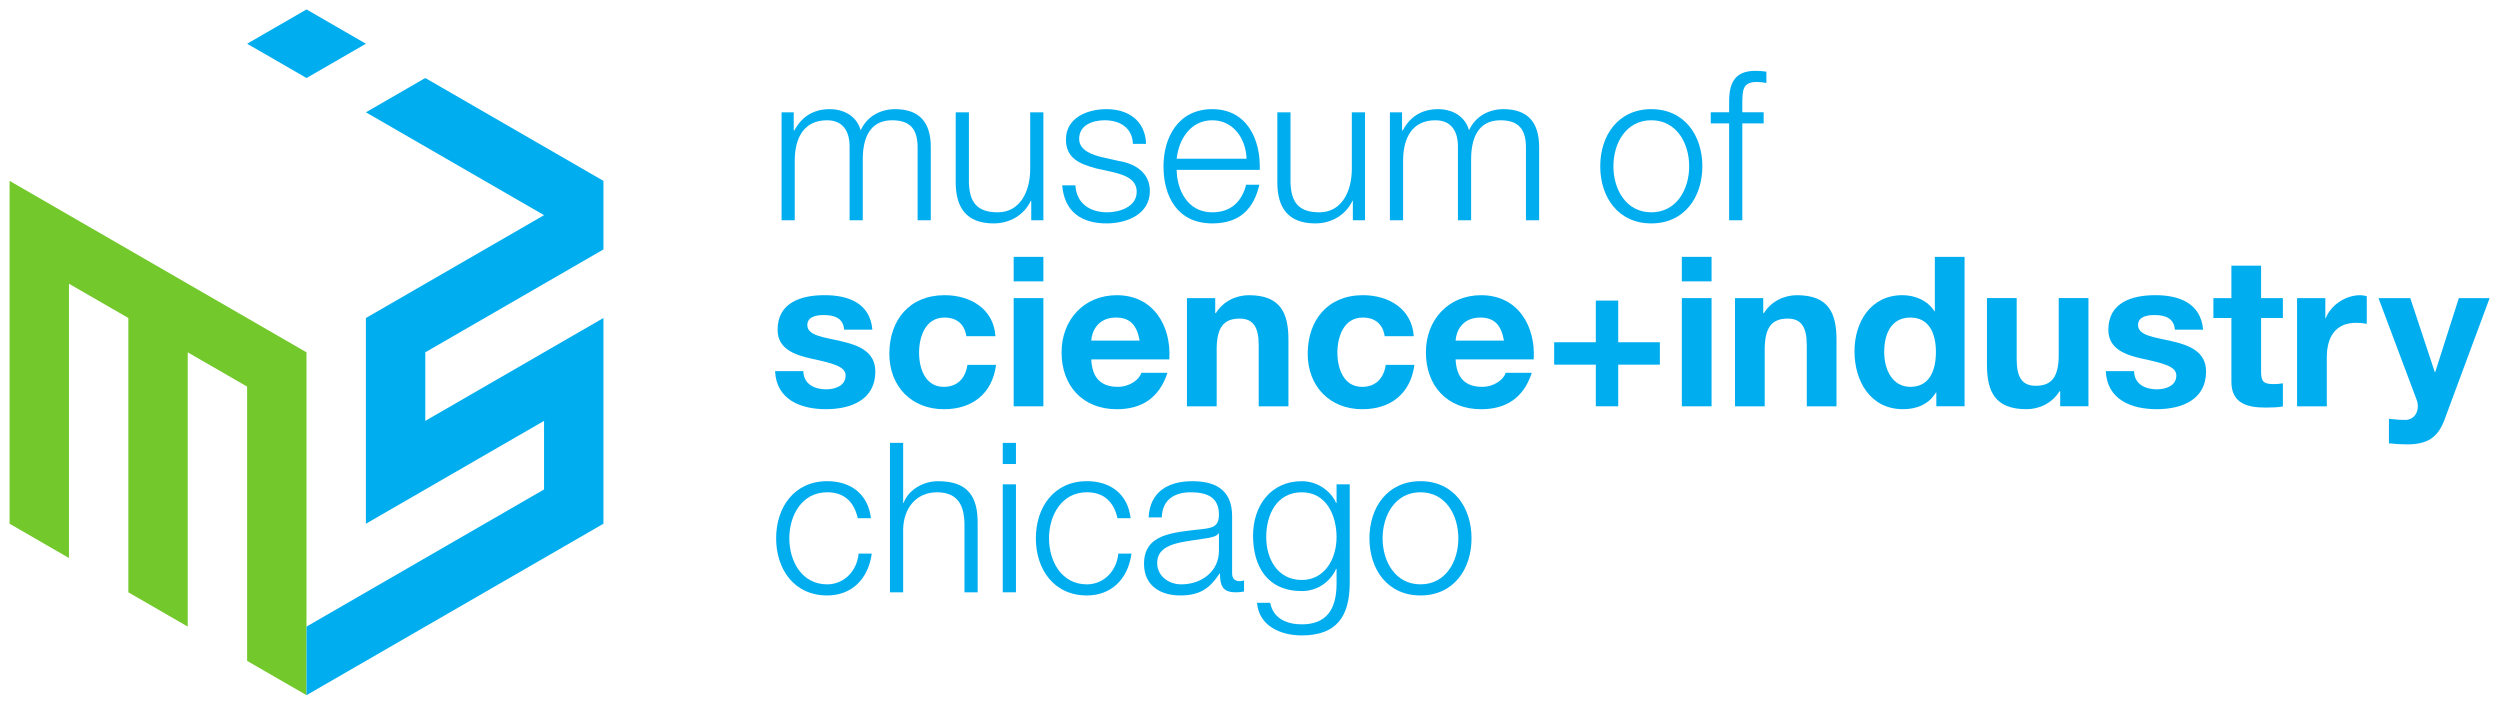
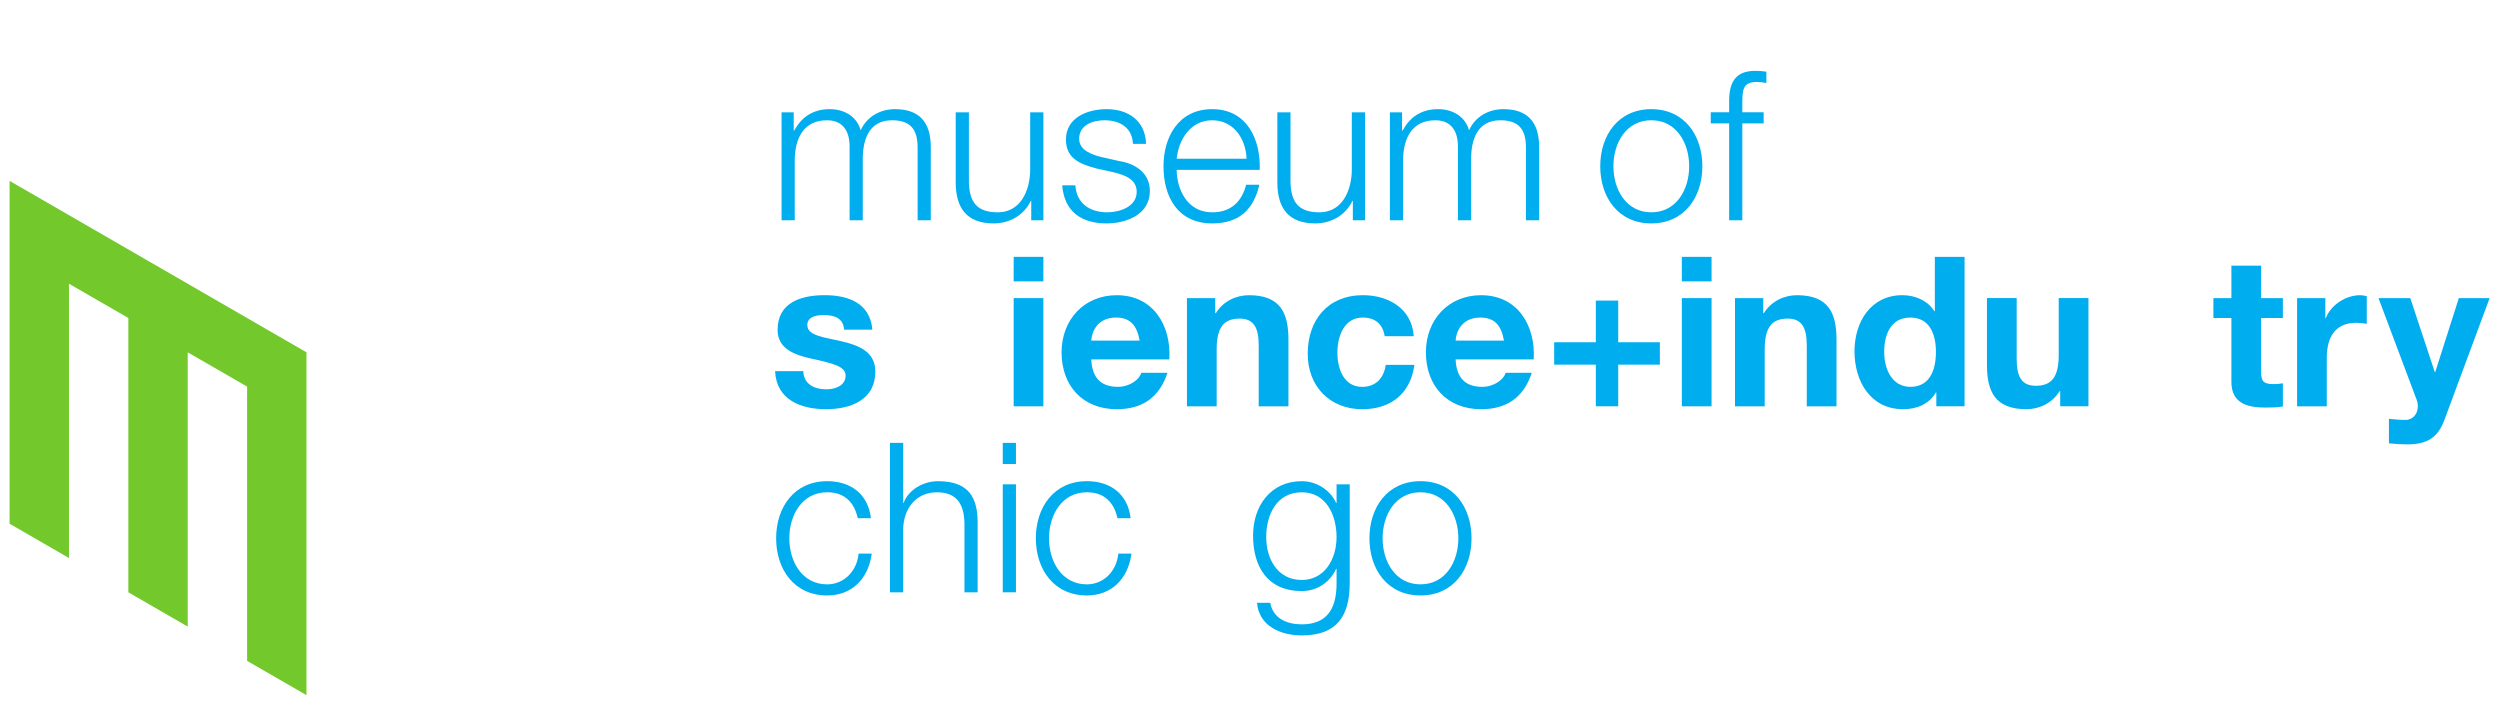
<svg xmlns="http://www.w3.org/2000/svg" version="1.1" width="892.913" height="251.929" id="svg17161">
  <defs id="defs17163">
    <clipPath id="clipPath16794">
      <path d="m 118.96,8.797 103.95,0 0,28.742 -103.95,0 0,-28.742 z" id="path16796" />
    </clipPath>
  </defs>
  <g transform="translate(-6.46,-295.539)" id="layer1">
    <g transform="matrix(6.817,0,0,6.817,-2274.026,-2155.979)" id="g17308">
      <g transform="matrix(1.25,0,0,-1.25,335.031,369.095)" id="g16782">
        <path d="m 0,0 0,-14.37 2.489,-1.438 0,11.497 2.489,-1.437 0,-11.497 2.489,-1.437 0,11.496 2.489,-1.437 0,-11.496 2.489,-1.437 0,14.37 L 0,0 z" id="path16784" style="fill:#73c82c;fill-opacity:1;fill-rule:nonzero;stroke:none" />
      </g>
      <g transform="matrix(1.25,0,0,-1.25,366.145,372.687)" id="g16786">
-         <path d="m 0,0 0,2.874 -7.467,4.311 -2.489,-1.437 7.467,-4.311 -7.467,-4.311 0,-8.623 7.467,4.311 0,-2.874 -9.956,-5.748 0,-2.874 12.445,7.185 0,8.623 -7.467,-4.312 0,2.874 L 0,0 z m -12.445,10.059 2.489,-1.437 -2.489,-1.437 -2.489,1.437 2.489,1.437 z" id="path16788" style="fill:#00adef;fill-opacity:1;fill-rule:nonzero;stroke:none" />
-       </g>
+         </g>
      <g transform="matrix(1.25,0,0,-1.25,186.331,407.036)" id="g16790">
        <g clip-path="url(#clipPath16794)" id="g16792">
          <g transform="translate(151.318,33.227)" id="g16798">
            <path d="m 0,0 0.509,0 0,-0.762 0.026,0 c 0.29,0.543 0.763,0.894 1.482,0.894 0.597,0 1.132,-0.29 1.298,-0.886 0.272,0.596 0.843,0.886 1.44,0.886 0.99,0 1.499,-0.517 1.499,-1.588 l 0,-3.07 -0.552,0 0,3.044 c 0,0.746 -0.281,1.148 -1.071,1.148 -0.955,0 -1.228,-0.788 -1.228,-1.631 l 0,-2.561 -0.552,0 0,3.07 c 0.008,0.614 -0.246,1.122 -0.947,1.122 -0.956,0 -1.343,-0.719 -1.352,-1.665 l 0,-2.527 L 0,-4.526 0,0 z" id="path16800" style="fill:#00adef;fill-opacity:1;fill-rule:nonzero;stroke:none" />
          </g>
          <g transform="translate(162.292,28.701)" id="g16802">
            <path d="m 0,0 -0.509,0 0,0.816 -0.017,0 c -0.29,-0.605 -0.887,-0.947 -1.561,-0.947 -1.141,0 -1.588,0.667 -1.588,1.719 l 0,2.938 0.553,0 0,-2.947 c 0.026,-0.816 0.333,-1.245 1.21,-1.245 0.947,0 1.359,0.894 1.359,1.815 l 0,2.377 L 0,4.526 0,0 z" id="path16804" style="fill:#00adef;fill-opacity:1;fill-rule:nonzero;stroke:none" />
          </g>
          <g transform="translate(166.045,31.903)" id="g16806">
            <path d="m 0,0 c -0.027,0.684 -0.552,0.99 -1.185,0.99 -0.491,0 -1.069,-0.192 -1.069,-0.779 0,-0.492 0.561,-0.667 0.939,-0.764 l 0.736,-0.166 c 0.631,-0.097 1.289,-0.465 1.289,-1.255 0,-0.982 -0.973,-1.359 -1.815,-1.359 -1.053,0 -1.772,0.491 -1.859,1.596 l 0.552,0 c 0.043,-0.746 0.596,-1.131 1.333,-1.131 0.517,0 1.237,0.228 1.237,0.859 0,0.527 -0.492,0.703 -0.991,0.825 l -0.711,0.157 c -0.719,0.194 -1.263,0.439 -1.263,1.211 0,0.921 0.904,1.272 1.702,1.272 0.903,0 1.622,-0.474 1.657,-1.456 L 0,0 z" id="path16808" style="fill:#00adef;fill-opacity:1;fill-rule:nonzero;stroke:none" />
          </g>
          <g transform="translate(170.808,31.28)" id="g16810">
            <path d="M 0,0 C -0.026,0.833 -0.544,1.613 -1.438,1.613 -2.341,1.613 -2.842,0.825 -2.93,0 L 0,0 z m -2.93,-0.466 c 0.009,-0.806 0.431,-1.779 1.492,-1.779 0.806,0 1.245,0.473 1.42,1.157 l 0.554,0 C 0.299,-2.114 -0.298,-2.71 -1.438,-2.71 c -1.439,0 -2.044,1.105 -2.044,2.395 0,1.193 0.605,2.394 2.044,2.394 1.456,0 2.035,-1.272 1.99,-2.545 l -3.482,0 z" id="path16812" style="fill:#00adef;fill-opacity:1;fill-rule:nonzero;stroke:none" />
          </g>
          <g transform="translate(175.773,28.701)" id="g16814">
            <path d="m 0,0 -0.51,0 0,0.816 -0.016,0 c -0.29,-0.605 -0.887,-0.947 -1.561,-0.947 -1.141,0 -1.588,0.667 -1.588,1.719 l 0,2.938 0.552,0 0,-2.947 c 0.026,-0.816 0.334,-1.245 1.211,-1.245 0.947,0 1.359,0.894 1.359,1.815 l 0,2.377 L 0,4.526 0,0 z" id="path16816" style="fill:#00adef;fill-opacity:1;fill-rule:nonzero;stroke:none" />
          </g>
          <g transform="translate(176.816,33.227)" id="g16818">
            <path d="m 0,0 0.509,0 0,-0.762 0.027,0 c 0.289,0.543 0.763,0.894 1.482,0.894 0.597,0 1.131,-0.29 1.298,-0.886 0.273,0.596 0.842,0.886 1.439,0.886 0.991,0 1.5,-0.517 1.5,-1.588 l 0,-3.07 -0.553,0 0,3.044 c 0,0.746 -0.281,1.148 -1.071,1.148 -0.955,0 -1.227,-0.788 -1.227,-1.631 l 0,-2.561 -0.553,0 0,3.07 c 0.009,0.614 -0.245,1.122 -0.946,1.122 -0.957,0 -1.343,-0.719 -1.352,-1.665 l 0,-2.527 L 0,-4.526 0,0 z" id="path16820" style="fill:#00adef;fill-opacity:1;fill-rule:nonzero;stroke:none" />
          </g>
          <g transform="translate(186.184,30.965)" id="g16822">
            <path d="m 0,0 c 0,-0.965 0.527,-1.93 1.588,-1.93 1.061,0 1.588,0.965 1.588,1.93 0,0.965 -0.527,1.929 -1.588,1.929 C 0.527,1.929 0,0.965 0,0 m 3.728,0 c 0,-1.298 -0.754,-2.395 -2.14,-2.395 -1.385,0 -2.14,1.097 -2.14,2.395 0,1.298 0.755,2.394 2.14,2.394 1.386,0 2.14,-1.096 2.14,-2.394" id="path16824" style="fill:#00adef;fill-opacity:1;fill-rule:nonzero;stroke:none" />
          </g>
          <g transform="translate(192.482,32.763)" id="g16826">
            <path d="m 0,0 -0.895,0 0,-4.061 -0.552,0 0,4.061 -0.771,0 0,0.465 0.771,0 0,0.412 c -0.009,0.781 0.211,1.325 1.097,1.325 0.157,0 0.288,-0.01 0.464,-0.034 l 0,-0.475 c -0.15,0.026 -0.272,0.043 -0.403,0.043 -0.614,0 -0.597,-0.385 -0.606,-0.877 l 0,-0.394 L 0,0.465 0,0 z" id="path16828" style="fill:#00adef;fill-opacity:1;fill-rule:nonzero;stroke:none" />
          </g>
          <g transform="translate(152.23,22.379)" id="g16830">
            <path d="m 0,0 c 0.009,-0.543 0.465,-0.764 0.957,-0.764 0.359,0 0.815,0.14 0.815,0.579 0,0.378 -0.517,0.509 -1.412,0.703 -0.72,0.156 -1.439,0.412 -1.439,1.21 0,1.158 1,1.455 1.974,1.455 0.992,0 1.903,-0.332 1.999,-1.447 l -1.184,0 C 1.675,2.219 1.307,2.35 0.859,2.35 0.579,2.35 0.167,2.298 0.167,1.929 0.167,1.482 0.869,1.421 1.579,1.255 2.307,1.087 3.018,0.824 3.018,-0.018 c 0,-1.193 -1.035,-1.578 -2.07,-1.578 -1.052,0 -2.079,0.394 -2.132,1.596 L 0,0 z" id="path16832" style="fill:#00adef;fill-opacity:1;fill-rule:nonzero;stroke:none" />
          </g>
          <g transform="translate(159.063,23.843)" id="g16834">
-             <path d="m 0,0 c -0.078,0.509 -0.403,0.781 -0.921,0.781 -0.798,0 -1.061,-0.807 -1.061,-1.474 0,-0.649 0.254,-1.431 1.035,-1.431 0.579,0 0.912,0.369 0.991,0.922 l 1.202,0 c -0.158,-1.202 -0.992,-1.859 -2.184,-1.859 -1.368,0 -2.29,0.965 -2.29,2.324 0,1.412 0.842,2.456 2.316,2.456 C 0.158,1.719 1.142,1.158 1.22,0 L 0,0 z" id="path16836" style="fill:#00adef;fill-opacity:1;fill-rule:nonzero;stroke:none" />
-           </g>
+             </g>
          <path d="m 161.046,25.439 1.245,0 0,-4.535 -1.245,0 0,4.535 z m 1.245,0.702 -1.245,0 0,1.027 1.245,0 0,-1.027 z" id="path16838" style="fill:#00adef;fill-opacity:1;fill-rule:nonzero;stroke:none" />
          <g transform="translate(166.326,23.659)" id="g16840">
            <path d="M 0,0 C -0.114,0.631 -0.386,0.965 -0.992,0.965 -1.78,0.965 -2.009,0.351 -2.027,0 L 0,0 z m -2.027,-0.789 c 0.035,-0.79 0.422,-1.15 1.115,-1.15 0.499,0 0.903,0.307 0.982,0.588 l 1.097,0 c -0.352,-1.07 -1.097,-1.526 -2.124,-1.526 -1.429,0 -2.315,0.982 -2.315,2.385 0,1.361 0.939,2.394 2.315,2.394 1.544,0 2.289,-1.296 2.202,-2.691 l -3.272,0 z" id="path16842" style="fill:#00adef;fill-opacity:1;fill-rule:nonzero;stroke:none" />
          </g>
          <g transform="translate(168.309,25.439)" id="g16844">
            <path d="m 0,0 1.185,0 0,-0.631 0.025,0 c 0.316,0.509 0.86,0.753 1.386,0.753 1.324,0 1.658,-0.745 1.658,-1.867 l 0,-2.79 -1.246,0 0,2.561 c 0,0.746 -0.219,1.115 -0.798,1.115 -0.676,0 -0.964,-0.377 -0.964,-1.298 l 0,-2.378 L 0,-4.535 0,0 z" id="path16846" style="fill:#00adef;fill-opacity:1;fill-rule:nonzero;stroke:none" />
          </g>
          <g transform="translate(176.597,23.843)" id="g16848">
            <path d="m 0,0 c -0.078,0.509 -0.402,0.781 -0.92,0.781 -0.799,0 -1.062,-0.807 -1.062,-1.474 0,-0.649 0.255,-1.431 1.035,-1.431 0.579,0 0.912,0.369 0.992,0.922 l 1.201,0 c -0.158,-1.202 -0.991,-1.859 -2.183,-1.859 -1.369,0 -2.289,0.965 -2.289,2.324 0,1.412 0.841,2.456 2.315,2.456 1.07,0 2.052,-0.561 2.13,-1.719 L 0,0 z" id="path16850" style="fill:#00adef;fill-opacity:1;fill-rule:nonzero;stroke:none" />
          </g>
          <g transform="translate(181.597,23.659)" id="g16852">
            <path d="M 0,0 C -0.114,0.631 -0.386,0.965 -0.991,0.965 -1.78,0.965 -2.009,0.351 -2.027,0 L 0,0 z m -2.027,-0.789 c 0.036,-0.79 0.422,-1.15 1.114,-1.15 0.5,0 0.904,0.307 0.983,0.588 l 1.096,0 c -0.351,-1.07 -1.096,-1.526 -2.123,-1.526 -1.429,0 -2.315,0.982 -2.315,2.385 0,1.361 0.939,2.394 2.315,2.394 1.545,0 2.29,-1.296 2.203,-2.691 l -3.273,0 z" id="path16854" style="fill:#00adef;fill-opacity:1;fill-rule:nonzero;stroke:none" />
          </g>
          <g transform="translate(186.386,23.589)" id="g16856">
            <path d="m 0,0 1.745,0 0,-0.939 -1.745,0 0,-1.745 -0.939,0 0,1.745 -1.746,0 0,0.939 1.746,0 0,1.746 L 0,1.746 0,0 z" id="path16858" style="fill:#00adef;fill-opacity:1;fill-rule:nonzero;stroke:none" />
          </g>
          <path d="m 189.052,25.439 1.246,0 0,-4.535 -1.246,0 0,4.535 z m 1.246,0.702 -1.246,0 0,1.027 1.246,0 0,-1.027 z" id="path16860" style="fill:#00adef;fill-opacity:1;fill-rule:nonzero;stroke:none" />
          <g transform="translate(191.28,25.439)" id="g16862">
            <path d="m 0,0 1.184,0 0,-0.631 0.026,0 c 0.317,0.509 0.859,0.753 1.387,0.753 1.324,0 1.658,-0.745 1.658,-1.867 l 0,-2.79 -1.246,0 0,2.561 c 0,0.746 -0.219,1.115 -0.799,1.115 -0.675,0 -0.964,-0.377 -0.964,-1.298 l 0,-2.378 L 0,-4.535 0,0 z" id="path16864" style="fill:#00adef;fill-opacity:1;fill-rule:nonzero;stroke:none" />
          </g>
          <g transform="translate(198.631,24.624)" id="g16866">
            <path d="m 0,0 c -0.816,0 -1.097,-0.702 -1.097,-1.447 0,-0.711 0.326,-1.457 1.097,-1.457 0.825,0 1.071,0.721 1.071,1.465 C 1.071,-0.702 0.808,0 0,0 m 1.088,-3.14 -0.017,0 c -0.29,-0.491 -0.799,-0.701 -1.378,-0.701 -1.368,0 -2.035,1.174 -2.035,2.429 0,1.219 0.676,2.35 2.009,2.35 0.535,0 1.061,-0.227 1.342,-0.675 l 0.017,0 0,2.281 1.246,0 0,-6.263 -1.184,0 0,0.579 z" id="path16868" style="fill:#00adef;fill-opacity:1;fill-rule:nonzero;stroke:none" />
          </g>
          <g transform="translate(206.095,20.905)" id="g16870">
            <path d="m 0,0 -1.184,0 0,0.631 -0.027,0 c -0.315,-0.509 -0.859,-0.753 -1.385,-0.753 -1.325,0 -1.658,0.744 -1.658,1.867 l 0,2.79 1.246,0 0,-2.561 c 0,-0.745 0.219,-1.115 0.798,-1.115 0.676,0 0.964,0.378 0.964,1.299 l 0,2.377 L 0,4.535 0,0 z" id="path16872" style="fill:#00adef;fill-opacity:1;fill-rule:nonzero;stroke:none" />
          </g>
          <g transform="translate(208.007,22.379)" id="g16874">
-             <path d="m 0,0 c 0.009,-0.543 0.465,-0.764 0.956,-0.764 0.36,0 0.816,0.14 0.816,0.579 0,0.378 -0.517,0.509 -1.412,0.703 -0.72,0.156 -1.438,0.412 -1.438,1.21 0,1.158 0.999,1.455 1.973,1.455 0.991,0 1.903,-0.332 2,-1.447 l -1.184,0 C 1.675,2.219 1.307,2.35 0.859,2.35 0.579,2.35 0.167,2.298 0.167,1.929 0.167,1.482 0.869,1.421 1.579,1.255 2.308,1.087 3.018,0.824 3.018,-0.018 c 0,-1.193 -1.035,-1.578 -2.069,-1.578 -1.054,0 -2.08,0.394 -2.134,1.596 L 0,0 z" id="path16876" style="fill:#00adef;fill-opacity:1;fill-rule:nonzero;stroke:none" />
-           </g>
+             </g>
          <g transform="translate(213.331,25.439)" id="g16878">
            <path d="m 0,0 0.914,0 0,-0.834 -0.914,0 0,-2.244 c 0,-0.422 0.106,-0.526 0.528,-0.526 0.132,0 0.254,0.007 0.386,0.034 l 0,-0.974 C 0.703,-4.579 0.431,-4.588 0.185,-4.588 c -0.762,0 -1.429,0.176 -1.429,1.079 l 0,2.675 -0.755,0 0,0.834 0.755,0 0,1.36 L 0,1.36 0,0 z" id="path16880" style="fill:#00adef;fill-opacity:1;fill-rule:nonzero;stroke:none" />
          </g>
          <g transform="translate(214.84,25.439)" id="g16882">
            <path d="m 0,0 1.184,0 0,-0.841 0.017,0 c 0.229,0.57 0.843,0.963 1.447,0.963 0.089,0 0.194,-0.017 0.273,-0.043 l 0,-1.157 c -0.114,0.025 -0.298,0.043 -0.447,0.043 -0.913,0 -1.229,-0.657 -1.229,-1.455 l 0,-2.045 L 0,-4.535 0,0 z" id="path16884" style="fill:#00adef;fill-opacity:1;fill-rule:nonzero;stroke:none" />
          </g>
          <g transform="translate(221.016,20.334)" id="g16886">
            <path d="m 0,0 c -0.273,-0.728 -0.702,-1.026 -1.562,-1.026 -0.254,0 -0.509,0.018 -0.764,0.043 l 0,1.027 C -2.089,0.026 -1.843,-0.008 -1.597,0 c 0.43,0.044 0.57,0.491 0.43,0.851 l -1.597,4.254 1.333,0 1.028,-3.105 0.016,0 0.991,3.105 1.29,0 L 0,0 z" id="path16888" style="fill:#00adef;fill-opacity:1;fill-rule:nonzero;stroke:none" />
          </g>
          <g transform="translate(154.511,16.213)" id="g16890">
            <path d="m 0,0 c -0.148,0.676 -0.561,1.088 -1.28,1.088 -1.061,0 -1.588,-0.965 -1.588,-1.93 0,-0.965 0.527,-1.93 1.588,-1.93 0.684,0 1.245,0.535 1.315,1.29 l 0.552,0 C 0.439,-2.57 -0.272,-3.237 -1.28,-3.237 c -1.386,0 -2.141,1.097 -2.141,2.395 0,1.298 0.755,2.395 2.141,2.395 0.964,0 1.71,-0.518 1.833,-1.553 L 0,0 z" id="path16892" style="fill:#00adef;fill-opacity:1;fill-rule:nonzero;stroke:none" />
          </g>
          <g transform="translate(155.861,19.371)" id="g16894">
            <path d="m 0,0 0.553,0 0,-2.518 0.018,0 c 0.202,0.544 0.807,0.912 1.447,0.912 1.271,0 1.658,-0.667 1.658,-1.746 l 0,-2.911 -0.553,0 0,2.824 c 0,0.781 -0.255,1.368 -1.149,1.368 -0.877,0 -1.403,-0.667 -1.421,-1.552 l 0,-2.64 L 0,-6.263 0,0 z" id="path16896" style="fill:#00adef;fill-opacity:1;fill-rule:nonzero;stroke:none" />
          </g>
          <path d="m 160.589,17.634 0.553,0 0,-4.526 -0.553,0 0,4.526 z m 0,1.737 0.553,0 0,-0.886 -0.553,0 0,0.886 z" id="path16898" style="fill:#00adef;fill-opacity:1;fill-rule:nonzero;stroke:none" />
          <g transform="translate(165.397,16.213)" id="g16900">
            <path d="m 0,0 c -0.149,0.676 -0.562,1.088 -1.281,1.088 -1.061,0 -1.588,-0.965 -1.588,-1.93 0,-0.965 0.527,-1.93 1.588,-1.93 0.685,0 1.245,0.535 1.316,1.29 l 0.553,0 c -0.149,-1.088 -0.861,-1.755 -1.869,-1.755 -1.386,0 -2.14,1.097 -2.14,2.395 0,1.298 0.754,2.395 2.14,2.395 C -0.316,1.553 0.43,1.035 0.552,0 L 0,0 z" id="path16902" style="fill:#00adef;fill-opacity:1;fill-rule:nonzero;stroke:none" />
          </g>
          <g transform="translate(169.65,15.581)" id="g16904">
-             <path d="m 0,0 -0.017,0 c -0.07,-0.131 -0.316,-0.176 -0.466,-0.201 -0.937,-0.168 -2.105,-0.159 -2.105,-1.045 0,-0.553 0.491,-0.894 1.009,-0.894 0.842,0 1.588,0.534 1.579,1.421 L 0,0 z m -2.947,0.667 c 0.053,1.061 0.798,1.517 1.833,1.517 0.798,0 1.666,-0.245 1.666,-1.457 l 0,-2.402 c 0,-0.211 0.106,-0.333 0.325,-0.333 0.062,0 0.132,0.017 0.175,0.034 l 0,-0.465 C 0.93,-2.465 0.842,-2.473 0.693,-2.473 c -0.562,0 -0.649,0.315 -0.649,0.789 l -0.017,0 c -0.387,-0.588 -0.782,-0.921 -1.649,-0.921 -0.834,0 -1.518,0.413 -1.518,1.324 0,1.272 1.237,1.316 2.43,1.455 C -0.254,0.227 0,0.29 0,0.789 c 0,0.746 -0.535,0.93 -1.183,0.93 -0.686,0 -1.194,-0.315 -1.211,-1.052 l -0.553,0 z" id="path16906" style="fill:#00adef;fill-opacity:1;fill-rule:nonzero;stroke:none" />
-           </g>
+             </g>
          <g transform="translate(174.58,15.423)" id="g16908">
            <path d="m 0,0 c 0,0.886 -0.412,1.877 -1.457,1.877 -1.052,0 -1.491,-0.938 -1.491,-1.877 0,-0.913 0.474,-1.798 1.491,-1.798 C -0.5,-1.798 0,-0.921 0,0 m 0.552,-1.947 c -0.009,-1.351 -0.526,-2.175 -2.009,-2.175 -0.903,0 -1.797,0.403 -1.877,1.368 l 0.553,0 c 0.122,-0.667 0.711,-0.904 1.324,-0.904 1.018,0 1.457,0.606 1.457,1.711 l 0,0.614 -0.018,0 c -0.254,-0.553 -0.789,-0.93 -1.439,-0.93 -1.446,0 -2.043,1.035 -2.043,2.324 0,1.245 0.736,2.281 2.043,2.281 0.658,0 1.219,-0.412 1.439,-0.912 l 0.018,0 0,0.781 0.552,0 0,-4.158 z" id="path16910" style="fill:#00adef;fill-opacity:1;fill-rule:nonzero;stroke:none" />
          </g>
          <g transform="translate(176.51,15.371)" id="g16912">
            <path d="m 0,0 c 0,-0.965 0.527,-1.929 1.587,-1.929 1.062,0 1.588,0.964 1.588,1.929 0,0.966 -0.526,1.93 -1.588,1.93 C 0.527,1.93 0,0.966 0,0 m 3.727,0 c 0,-1.298 -0.753,-2.395 -2.14,-2.395 -1.384,0 -2.139,1.097 -2.139,2.395 0,1.298 0.755,2.395 2.139,2.395 1.387,0 2.14,-1.097 2.14,-2.395" id="path16914" style="fill:#00adef;fill-opacity:1;fill-rule:nonzero;stroke:none" />
          </g>
        </g>
      </g>
    </g>
  </g>
</svg>